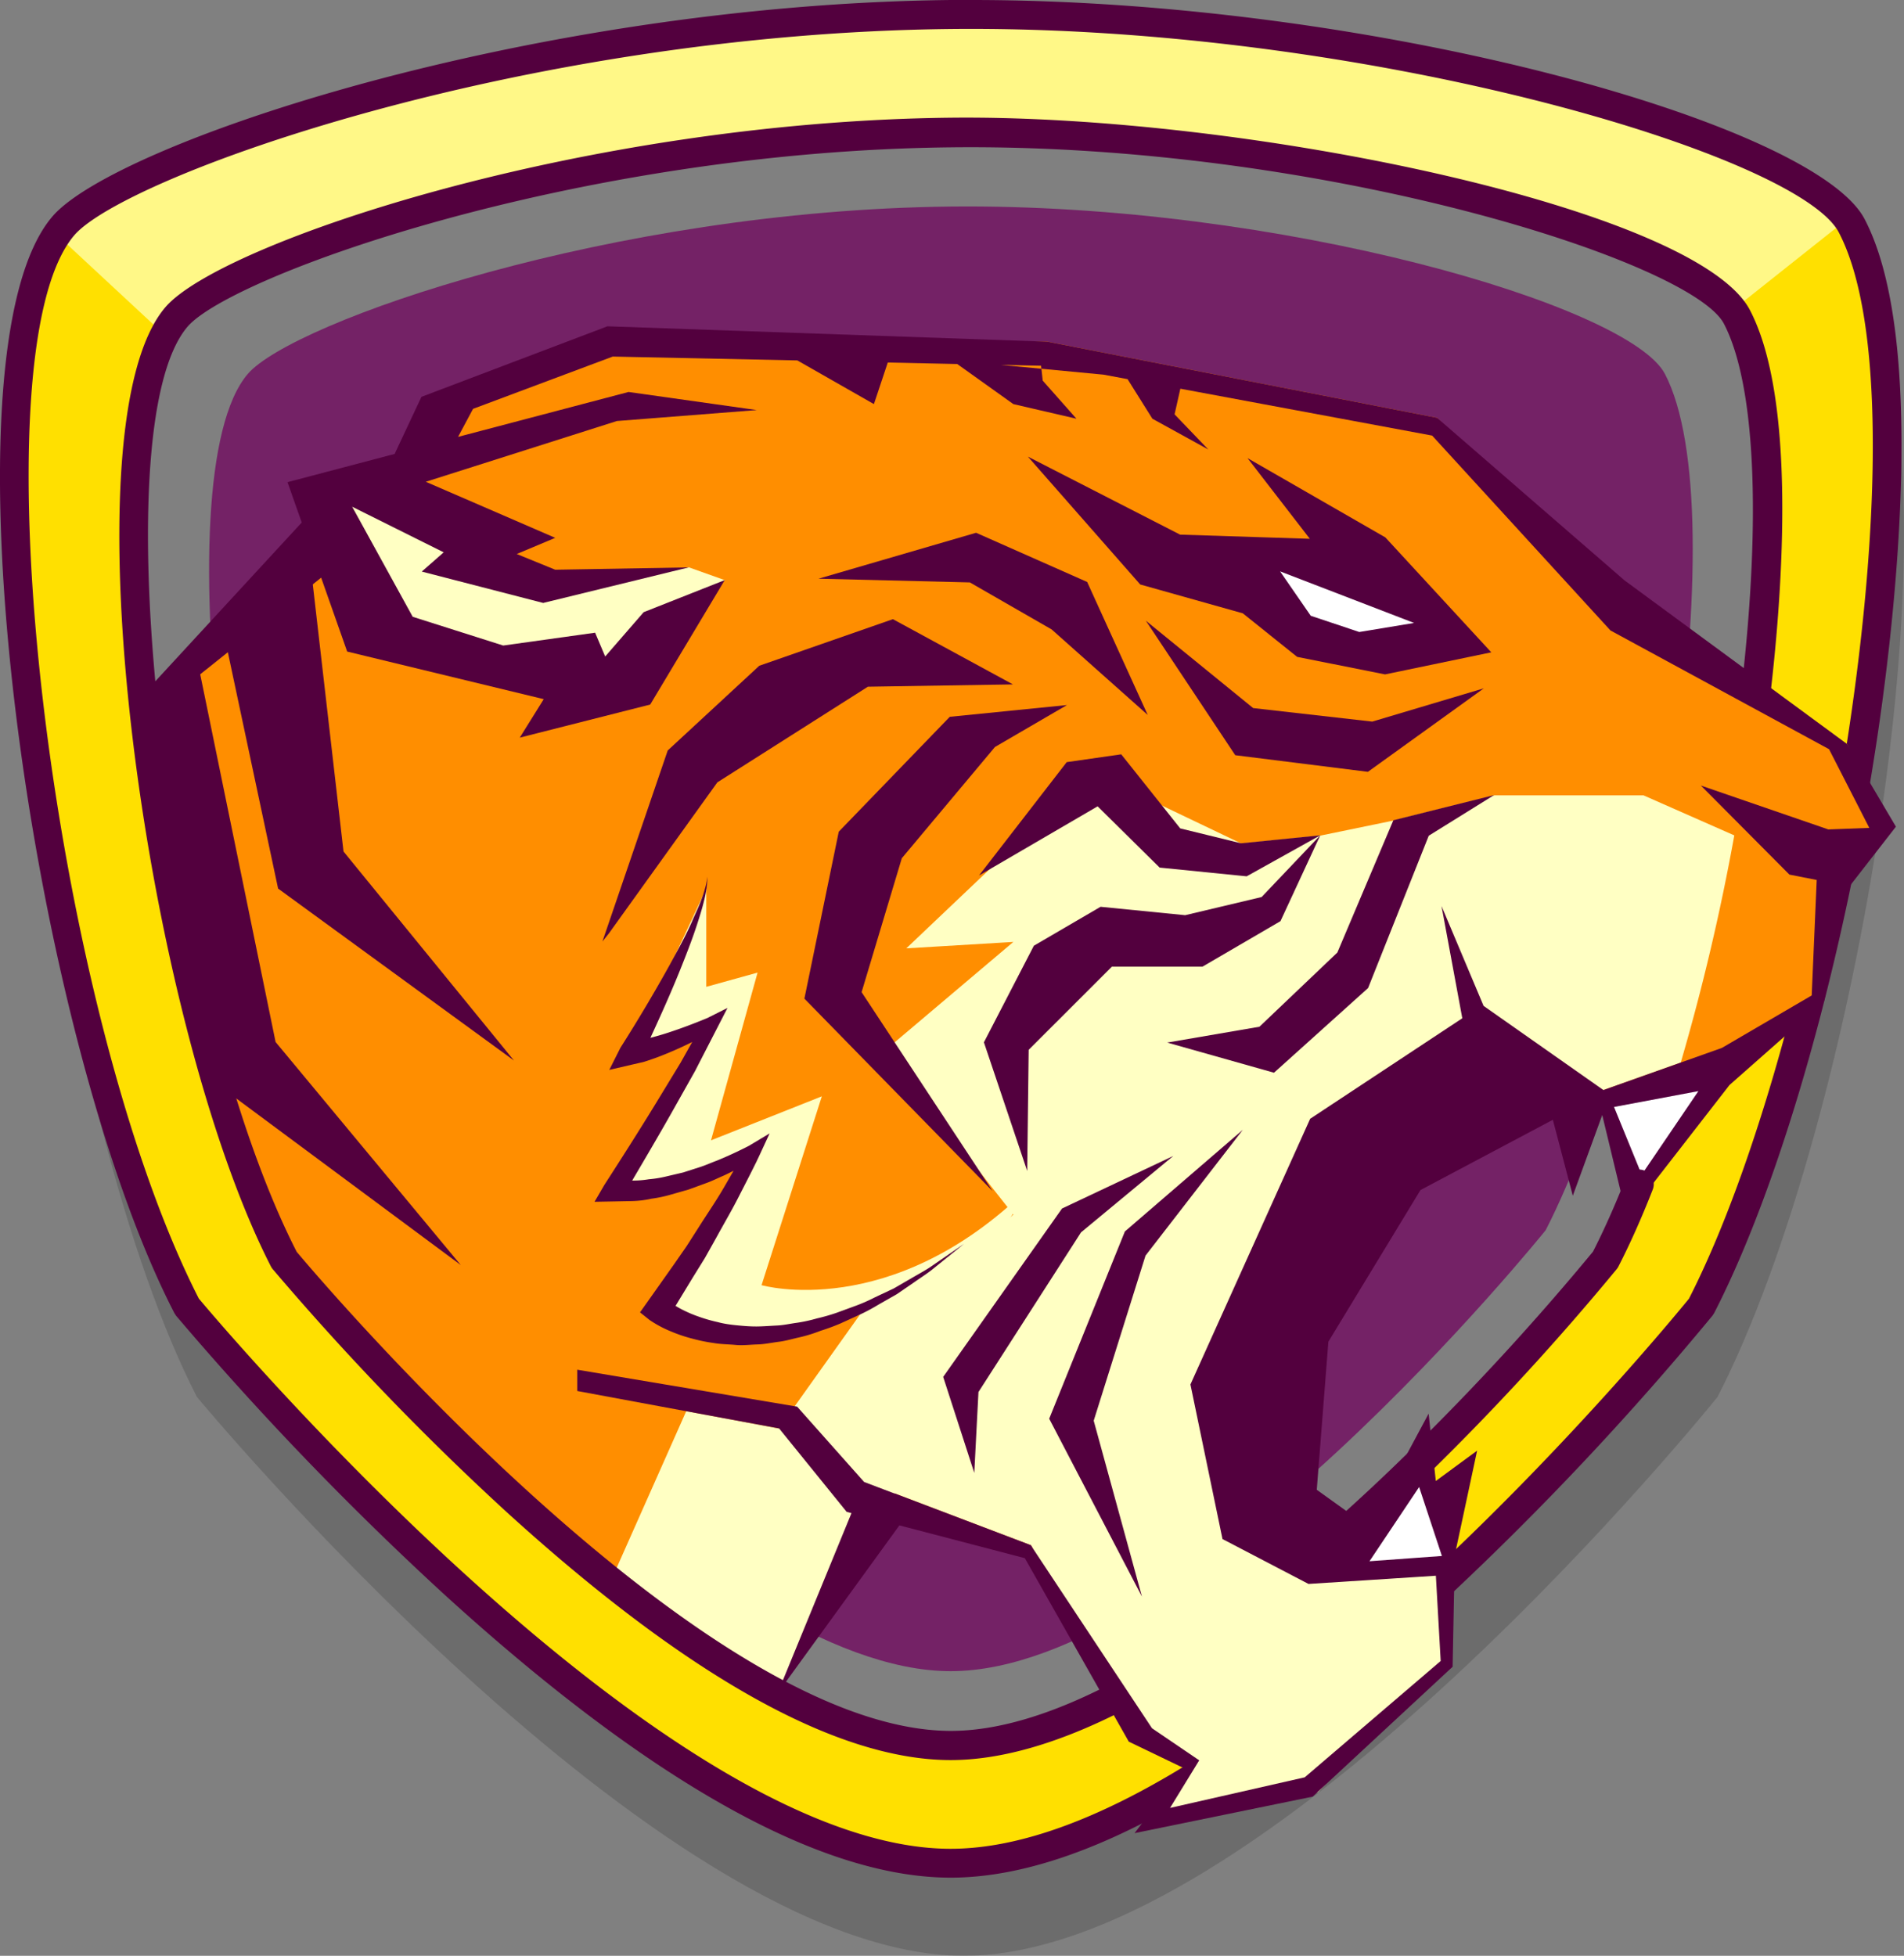
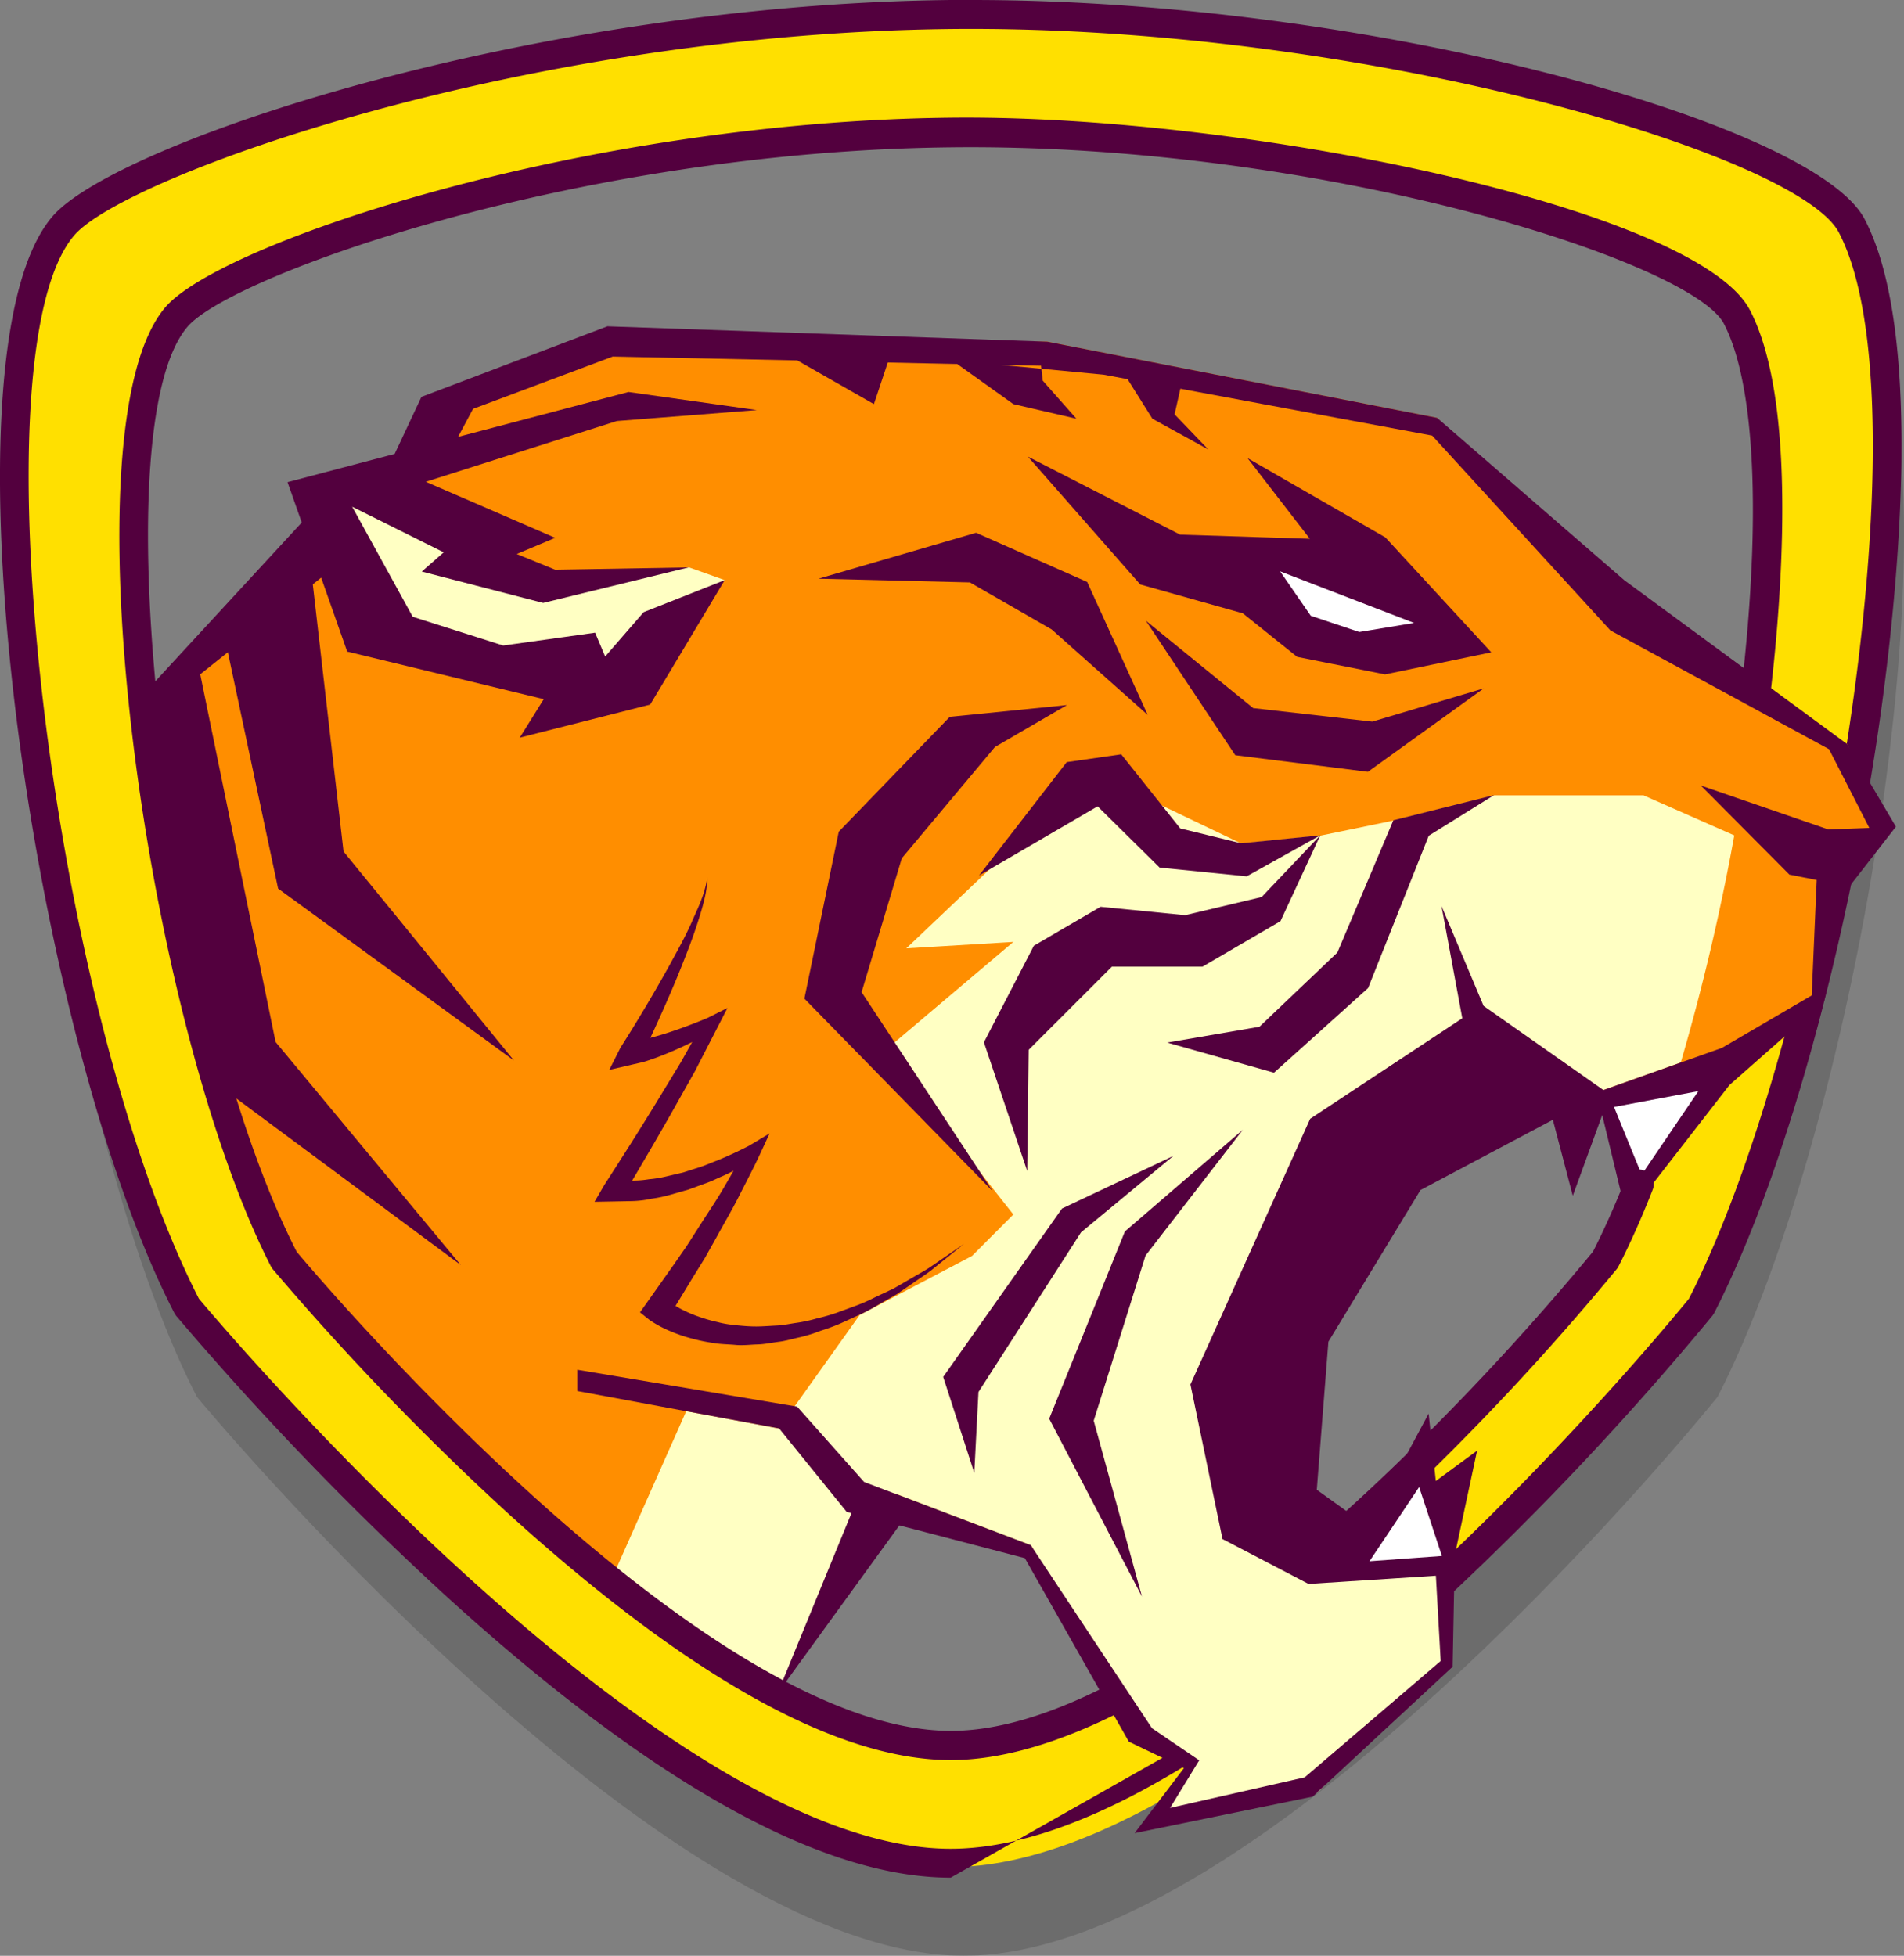
<svg xmlns="http://www.w3.org/2000/svg" viewBox="0 0 296.87 304.91">
  <rect x="0" y="0" width="296.87" height="304.91" fill="#808080" stroke="none" />
  <defs>
    <style>.cls-1{fill:#222221;opacity:0.2;}.cls-2{fill:#ffe000;}.cls-3{fill:#fff887;}.cls-4{fill:#53003e;}.cls-5{fill:#742266;}.cls-6{fill:#ff8e00;}.cls-7{fill:#fff;}.cls-8{fill:#ffffc3;}</style>
  </defs>
  <g id="Слой_2" data-name="Слой 2">
    <g id="OBJECTS">
      <path class="cls-1" d="M291.37,48.58c-7.05-13.49-76.1-33.78-141.08-33.07-67,.73-130.1,22.83-138.9,33.07-17.33,20.16-2.88,126,19.31,169.2,0,0,72.12,87.13,119.59,87.13S267.8,217.78,267.8,217.78C290,174.56,305.69,76,291.37,48.58ZM252.85,210.45S191.73,286.5,150.29,286.5,45.92,210.45,45.92,210.45C26.55,172.73,13.94,64.8,29.07,47.21,36.75,38.27,91.77,19,150.29,18.35c56.71-.62,117,17.08,123.13,28.86C285.91,71.13,272.21,172.73,252.85,210.45Z" />
      <path class="cls-2" d="M289.31,34.74C282.26,21.25,213.21,1,148.23,1.67,81.18,2.4,18.13,24.5,9.33,34.74-8,54.9,6.45,160.72,28.64,203.94c0,0,72.12,87.14,119.59,87.14s117.51-87.14,117.51-87.14C287.93,160.72,303.63,62.15,289.31,34.74ZM250.79,196.61s-61.12,76.05-102.56,76.05S43.86,196.61,43.86,196.61C24.49,158.9,11.88,66.54,27,48.94,34.69,40,89.72,20.72,148.23,20.09c56.71-.62,117,17.08,123.13,28.85C283.86,72.87,270.15,158.9,250.79,196.61Z" />
-       <path class="cls-3" d="M148.23,1.67C81.18,2.4,18.13,24.5,9.33,34.74a14.53,14.53,0,0,0-1,1.37L25.18,51.76A15.42,15.42,0,0,1,27,48.94C34.69,40,89.72,20.72,148.23,20.09c55.09-.6,113.53,16.08,122.46,27.83l17.93-14.24C278.69,20.22,211.54,1,148.23,1.67Z" />
-       <path class="cls-4" d="M148.23,292.73c-20.18,0-46.69-14.79-78.79-44a486.81,486.81,0,0,1-42-43.62l-.26-.41C4.66,161-10,54.89,8.19,33.73,18,22.32,82.34.73,148.21,0l3.33,0C214,0,282.94,19.24,290.73,34.16c9.74,18.64,4.73,62,2.13,79.72-5.19,35.4-15,70.22-25.6,90.85l-.25.38a466.63,466.63,0,0,1-41,43.63C194.6,277.93,168.43,292.73,148.23,292.73ZM31,202.45c3.76,4.49,72.57,85.78,117.21,85.78s111.58-81.4,115.13-85.76c21.07-41.25,37.54-139.11,23.37-166.23-6.35-12.16-74.36-32.4-138.47-31.72-67.34.73-128.76,23-136.65,32.15C-4.13,55,7.85,157.07,31,202.45Z" />
-       <path class="cls-5" d="M38.64,58.29C25,74.2,36.37,157.69,53.87,191.79c0,0,56.91,68.75,94.36,68.75S241,191.79,241,191.79c17.51-34.1,29.89-111.87,18.59-133.5C254,47.65,199.5,31.65,148.23,32.2,95.33,32.78,45.58,50.21,38.64,58.29Z" />
+       <path class="cls-4" d="M148.23,292.73c-20.18,0-46.69-14.79-78.79-44a486.81,486.81,0,0,1-42-43.62l-.26-.41C4.66,161-10,54.89,8.19,33.73,18,22.32,82.34.73,148.21,0l3.33,0C214,0,282.94,19.24,290.73,34.16c9.74,18.64,4.73,62,2.13,79.72-5.19,35.4-15,70.22-25.6,90.85l-.25.38a466.63,466.63,0,0,1-41,43.63ZM31,202.45c3.76,4.49,72.57,85.78,117.21,85.78s111.58-81.4,115.13-85.76c21.07-41.25,37.54-139.11,23.37-166.23-6.35-12.16-74.36-32.4-138.47-31.72-67.34.73-128.76,23-136.65,32.15C-4.13,55,7.85,157.07,31,202.45Z" />
      <path class="cls-6" d="M273.82,107.49l-18.34-11L224.07,65.14,163.28,53.27l-69.35.18-23.1,9L66.4,75.11,51.91,76.27v6.79L22.43,109.92l.85,7.25c3.77,29.37,11.59,60.82,21,79.22,0,0,39.85,48.12,76.92,67.62l18.29-31.2,21.27,8.08,12.08,24.28,4.36,5.46,8.65,4.5L180.17,284l23-5,22.32-20.07.51-14.16-21.27.66-14.09-5.43-1.12-22.61L205,176.14l21.86-15L250,169.94l15.33-2.7,19-11.09,2.19-19.53,7.71-7.57L288,116Z" />
      <polygon class="cls-7" points="196.38 86.41 201.65 97.68 211.84 102.41 226.2 97.68 196.38 86.41" />
-       <path class="cls-8" d="M110.12,138.53v15.32l8-2.22-7.26,26.15,17.28-6.86-9.4,29.44s20.16,5.8,41.43-15l-11.38,19.6-14.68,0s-19.45,6-31.07,0L118,181,96.05,185.7l15.76-25.5S98,164.74,98.28,164,110.12,138.53,110.12,138.53Z" />
      <path class="cls-8" d="M270.41,130.24,256.26,124H233l-15.7,3.92-11.4,2.35-12.35,1.24-23.3-11.14-28.94,27.48,16.69-1-20.1,17L158,189.34l-6.45,6.47L134.05,205,121.44,222.7,107,220,95.21,246.54a169,169,0,0,0,26,17.47l18.29-31.2,21.27,8.08,12.08,24.28,13,9.44L180.17,284l25.32-4.58L226,258.18l-1.2-13.47-22,.1-12.13-4.87-1.12-22.61L205,176.14l21.86-15L250,169.94l12.06-4.28A345.78,345.78,0,0,0,270.41,130.24Z" />
      <polygon class="cls-7" points="249.74 171.46 254.71 185.83 270 165.34 249.74 171.46" />
      <polygon class="cls-7" points="210.82 244.71 221.73 228.78 226.01 243.22 210.82 244.71" />
      <polygon class="cls-8" points="85.07 91.68 76.07 88.16 78.52 83.06 53.56 76.13 53.56 97.26 77.3 105.14 89.98 105.14 88.34 108.55 98.17 108.55 112.99 90.44 107.38 88.44 85.07 91.68" />
      <path class="cls-4" d="M95.51,187.31l3.07-.06a15.58,15.58,0,0,0,3-.37,20.17,20.17,0,0,0,2.92-.61l2.84-.81,2.74-1c.93-.33,1.79-.77,2.69-1.15.55-.25,1.08-.52,1.61-.78-.54.92-1.06,1.84-1.6,2.76-1.2,2.06-2.55,4-3.81,6l-1.92,3L105,197.24l-4.11,5.81-1.1,1.55,1.49,1.19h0a17.94,17.94,0,0,0,3.28,1.76,23.62,23.62,0,0,0,3.32,1.13,26.64,26.64,0,0,0,3.4.7c1.13.2,2.29.19,3.42.3s2.28-.05,3.41-.08,2.24-.28,3.36-.42,2.19-.48,3.28-.71a23.61,23.61,0,0,0,3.2-1,33.19,33.19,0,0,0,3.12-1.15l3-1.37a30,30,0,0,0,2.91-1.56l2.86-1.63,2.71-1.86c.89-.63,1.81-1.21,2.68-1.88l5.08-4.1-5.37,3.69c-.91.59-1.87,1.1-2.8,1.65l-2.8,1.62-2.93,1.38a26.68,26.68,0,0,1-2.95,1.3l-3,1.1a29.84,29.84,0,0,1-3.07.88,23.83,23.83,0,0,1-3.1.68c-1,.13-2.08.38-3.13.43s-2.1.14-3.14.15-2.08-.08-3.11-.18-2.05-.24-3-.5a24,24,0,0,1-2.93-.84,20.09,20.09,0,0,1-2.77-1.19c-.29-.15-.59-.33-.88-.5L108,199.2l1.91-3.08,1.77-3.16c1.16-2.13,2.39-4.2,3.48-6.35s2.22-4.28,3.25-6.48L120,176.7l-3.22,1.93h0c-1.61.83-3.33,1.63-5,2.31-.87.32-1.72.71-2.61,1l-2.65.85-2.68.63a17.59,17.59,0,0,1-2.68.43,14.27,14.27,0,0,1-2.59.2c2.06-3.49,4.12-7,6.11-10.51l3.69-6.56,3.47-6.75,1.59-3.09-3.13,1.57h0c-2,.83-4.08,1.62-6.14,2.29-.91.3-1.83.56-2.75.8,1.62-3.51,3.19-7,4.64-10.6.94-2.35,1.87-4.71,2.65-7.12.39-1.21.78-2.41,1.07-3.65a16.74,16.74,0,0,0,.38-1.87,10.92,10.92,0,0,0,.13-1.89,9.61,9.61,0,0,1-.36,1.85,14.22,14.22,0,0,1-.58,1.78c-.43,1.17-1,2.31-1.48,3.45-1,2.27-2.25,4.48-3.44,6.68-2.43,4.38-5,8.7-7.68,12.91h0L95,166.8l3.48-.81,1.84-.42c.57-.17,1.12-.37,1.68-.56,1.1-.39,2.15-.83,3.19-1.28s1.84-.84,2.74-1.28l-1.82,3.24-3.89,6.39c-2.6,4.25-5.29,8.47-8,12.67h0l-1.52,2.61Z" />
      <path class="cls-4" d="M160.27,71.19l17.51,19.93,16,4.5,8.47,6.79,13.71,2.73,16.56-3.44L216,83.78,194.51,71.42,204.23,84,184,83.35Zm60.21,25.93-8.54,1.41L204.37,96l-4.78-6.92Z" />
      <polygon class="cls-4" points="213.31 154.04 222.77 130.29 232.95 123.96 217.25 127.88 208.52 148.5 196.37 160.07 181.99 162.54 198.64 167.24 213.31 154.04" />
      <polygon class="cls-4" points="231.36 107.31 213.96 112.5 195.39 110.39 178.66 96.77 192.6 117.74 213.28 120.33 231.36 107.31" />
      <polygon class="cls-4" points="184.79 142.68 171.6 141.37 161.2 147.44 153.41 162.5 160.16 182.56 160.39 163.67 173.36 150.71 187.48 150.71 199.65 143.61 205.85 130.23 196.71 139.85 184.79 142.68" />
      <polygon class="cls-4" points="166.32 118.82 152.65 136.49 171.14 125.71 180.81 135.26 194.38 136.62 205.85 130.23 193.5 131.47 184.02 129.15 174.82 117.6 166.32 118.82" />
      <polygon class="cls-4" points="127.62 90.22 151.22 90.8 163.97 98.13 178.95 111.46 169.51 90.73 152.19 83.06 127.62 90.22" />
      <polygon class="cls-4" points="130.78 129.66 125.42 155.69 154.77 185.7 134.34 154.68 140.61 133.8 155.13 116.46 166.36 109.92 148.09 111.75 130.78 129.66" />
-       <polygon class="cls-4" points="104.11 117 93.93 146.78 94.93 145.53 111.85 121.97 135.32 107.06 157.94 106.7 139.22 96.53 118.39 103.79 104.11 117" />
      <path class="cls-4" d="M288,116,253.29,90.48,224.07,65.14,163.28,53.27l-68.57-2.4-29,11-4.18,8.9L44.83,75.17l9.3,26.41L84.78,109l-3.74,6,20.34-5.16L113,90.44l-12.64,5-6,6.91-1.57-3.71-14.33,2L64.35,96.16,54.91,79l14.27,7.11-3.42,3L84.69,94l22.69-5.54-20.81.36-6-2.45,6-2.52L66.39,75.11l29.79-9.47L118,63.93,98,61.11l-26.58,7,2.34-4.37,21.78-8.15,28.78.6L136.26,63l2.16-6.48,10.83.23L158,63l9.84,2.28-5.26-5.94-.2-1.85-6.33-.6,6.27.13.06.47,9.68.92,3.75.7,3.87,6.17,8.72,4.8-5.26-5.48.9-4,39.26,7.31L251.1,98.29l34.08,18.51,6.28,12.27-6.39.24-19.87-6.84L279,136.35l4.26.84-.78,18-14,8.18L250,169.94l-18.68-13.12-6.56-15.57,3.24,17.5-23.72,15.67-18.67,41.42,5,24.1,13.41,7,19.86-1.28.75,13.29-21.2,18.14-21,4.77,4.55-7.42-7.36-5-18.89-28.52-26-9.88L124.29,219.3,90,213.54v3.32l31.48,5.84,10.53,13,.75.2L121.23,264l19-26.19,19.56,5.11L176,271.53l8.59,4.13-7.69,10.13,27.77-5.69,21.82-20.25.34-17.42,3.48-16.27-6.44,4.73-1.12-10.5L213.31,238l-8-5.74,1.81-23.09,14.36-23.64,20.64-10.95,3.11,11.84,4.59-12.58,3.84,15.92,16-20.6,14.73-13,4-18h0l7.22-9.28ZM221.27,231.83l3.55,10.75-11.29.82Zm34.7-48.7-4.31-10.55,13.15-2.47Z" />
      <polygon class="cls-4" points="193.78 176.14 175.39 191.99 163.59 221.18 178.05 248.91 170.53 221.49 178.61 195.75 193.78 176.14" />
      <polygon class="cls-4" points="151.91 229.63 152.56 217.02 168.55 192.13 182.93 180.22 165.59 188.41 147.06 214.66 151.91 229.63" />
      <path class="cls-4" d="M256.44,182.51a2.28,2.28,0,0,0-3,1.29c-1.65,4.18-3.36,8-5.06,11.33a402.42,402.42,0,0,1-28.55,31.07c-4.42,4.34-8.85,8.46-13.15,12.23a2.29,2.29,0,0,0-.21,3.24,2.29,2.29,0,0,0,3.23.21c4.37-3.83,8.86-8,13.34-12.4a406.67,406.67,0,0,0,29.06-31.65,2.59,2.59,0,0,0,.25-.39c1.81-3.53,3.61-7.55,5.35-12A2.28,2.28,0,0,0,256.44,182.51Z" />
      <path class="cls-4" d="M148.23,274.4c-17.69,0-40.9-12.94-69-38.45a422.87,422.87,0,0,1-36.71-38.09,2.36,2.36,0,0,1-.28-.42C22.64,159.19,9.87,66.41,25.8,47.88c8.59-10,64.85-28.91,122.41-29.53,46.23-.52,116.41,14.21,124.64,30,7.2,13.79,5.13,43.12,3.25,59.39a2.29,2.29,0,1,1-4.55-.53c3.09-26.78,2.08-47.46-2.76-56.74-5.06-9.68-62.76-28.17-120.53-27.5-58.67.64-112.12,20-119,27.94-13.67,15.9-3.21,104.71,17,144.25,3.52,4.2,63.28,74.69,102,74.69,7.18,0,15.57-2.48,25-7.37,1.12-.59,3.24,3.48,2.12,4.06C165.26,271.74,156.15,274.4,148.23,274.4Z" />
      <polygon class="cls-4" points="49.48 78.82 23.29 107.22 23.29 111.46 52.45 88.16 49.48 78.82" />
      <polygon class="cls-4" points="48.23 86.41 53.56 132.75 80.14 165.34 43.36 138.53 34.92 98.83 48.23 86.41" />
      <polygon class="cls-4" points="30.66 102.41 42.97 162.45 71.84 197.22 32.77 168.23 23.29 111.46 30.66 102.41" />
    </g>
  </g>
</svg>